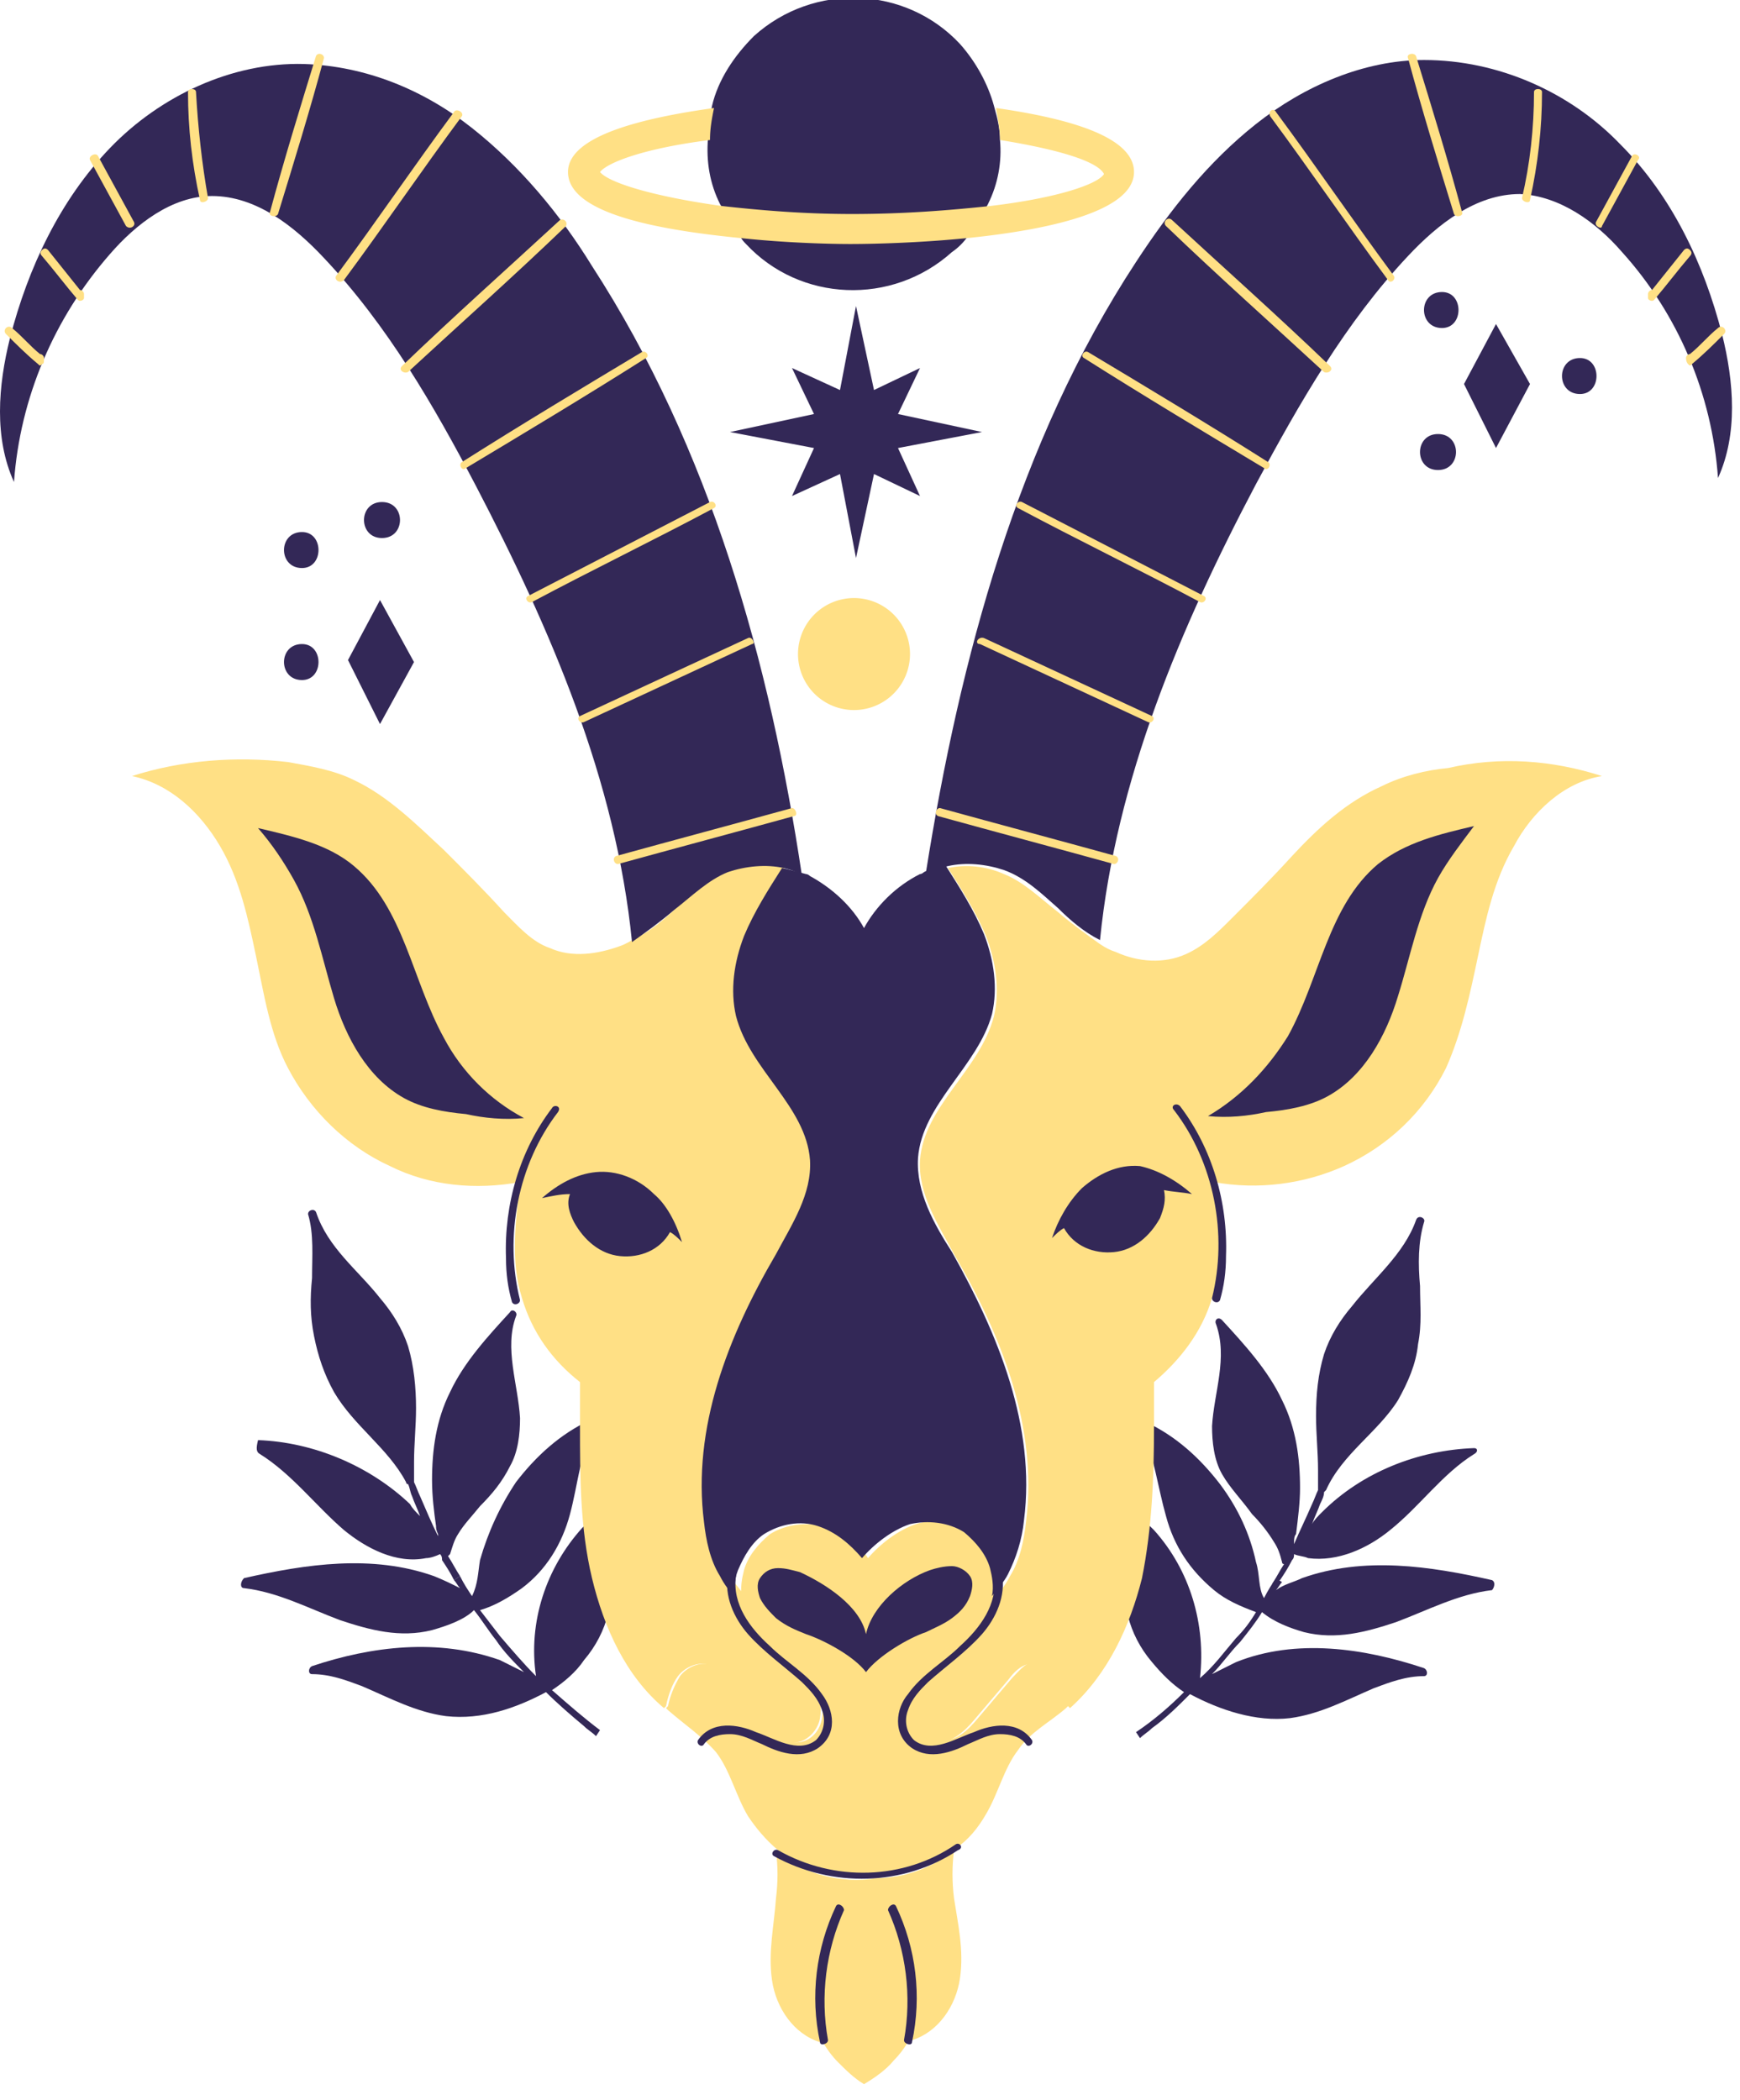
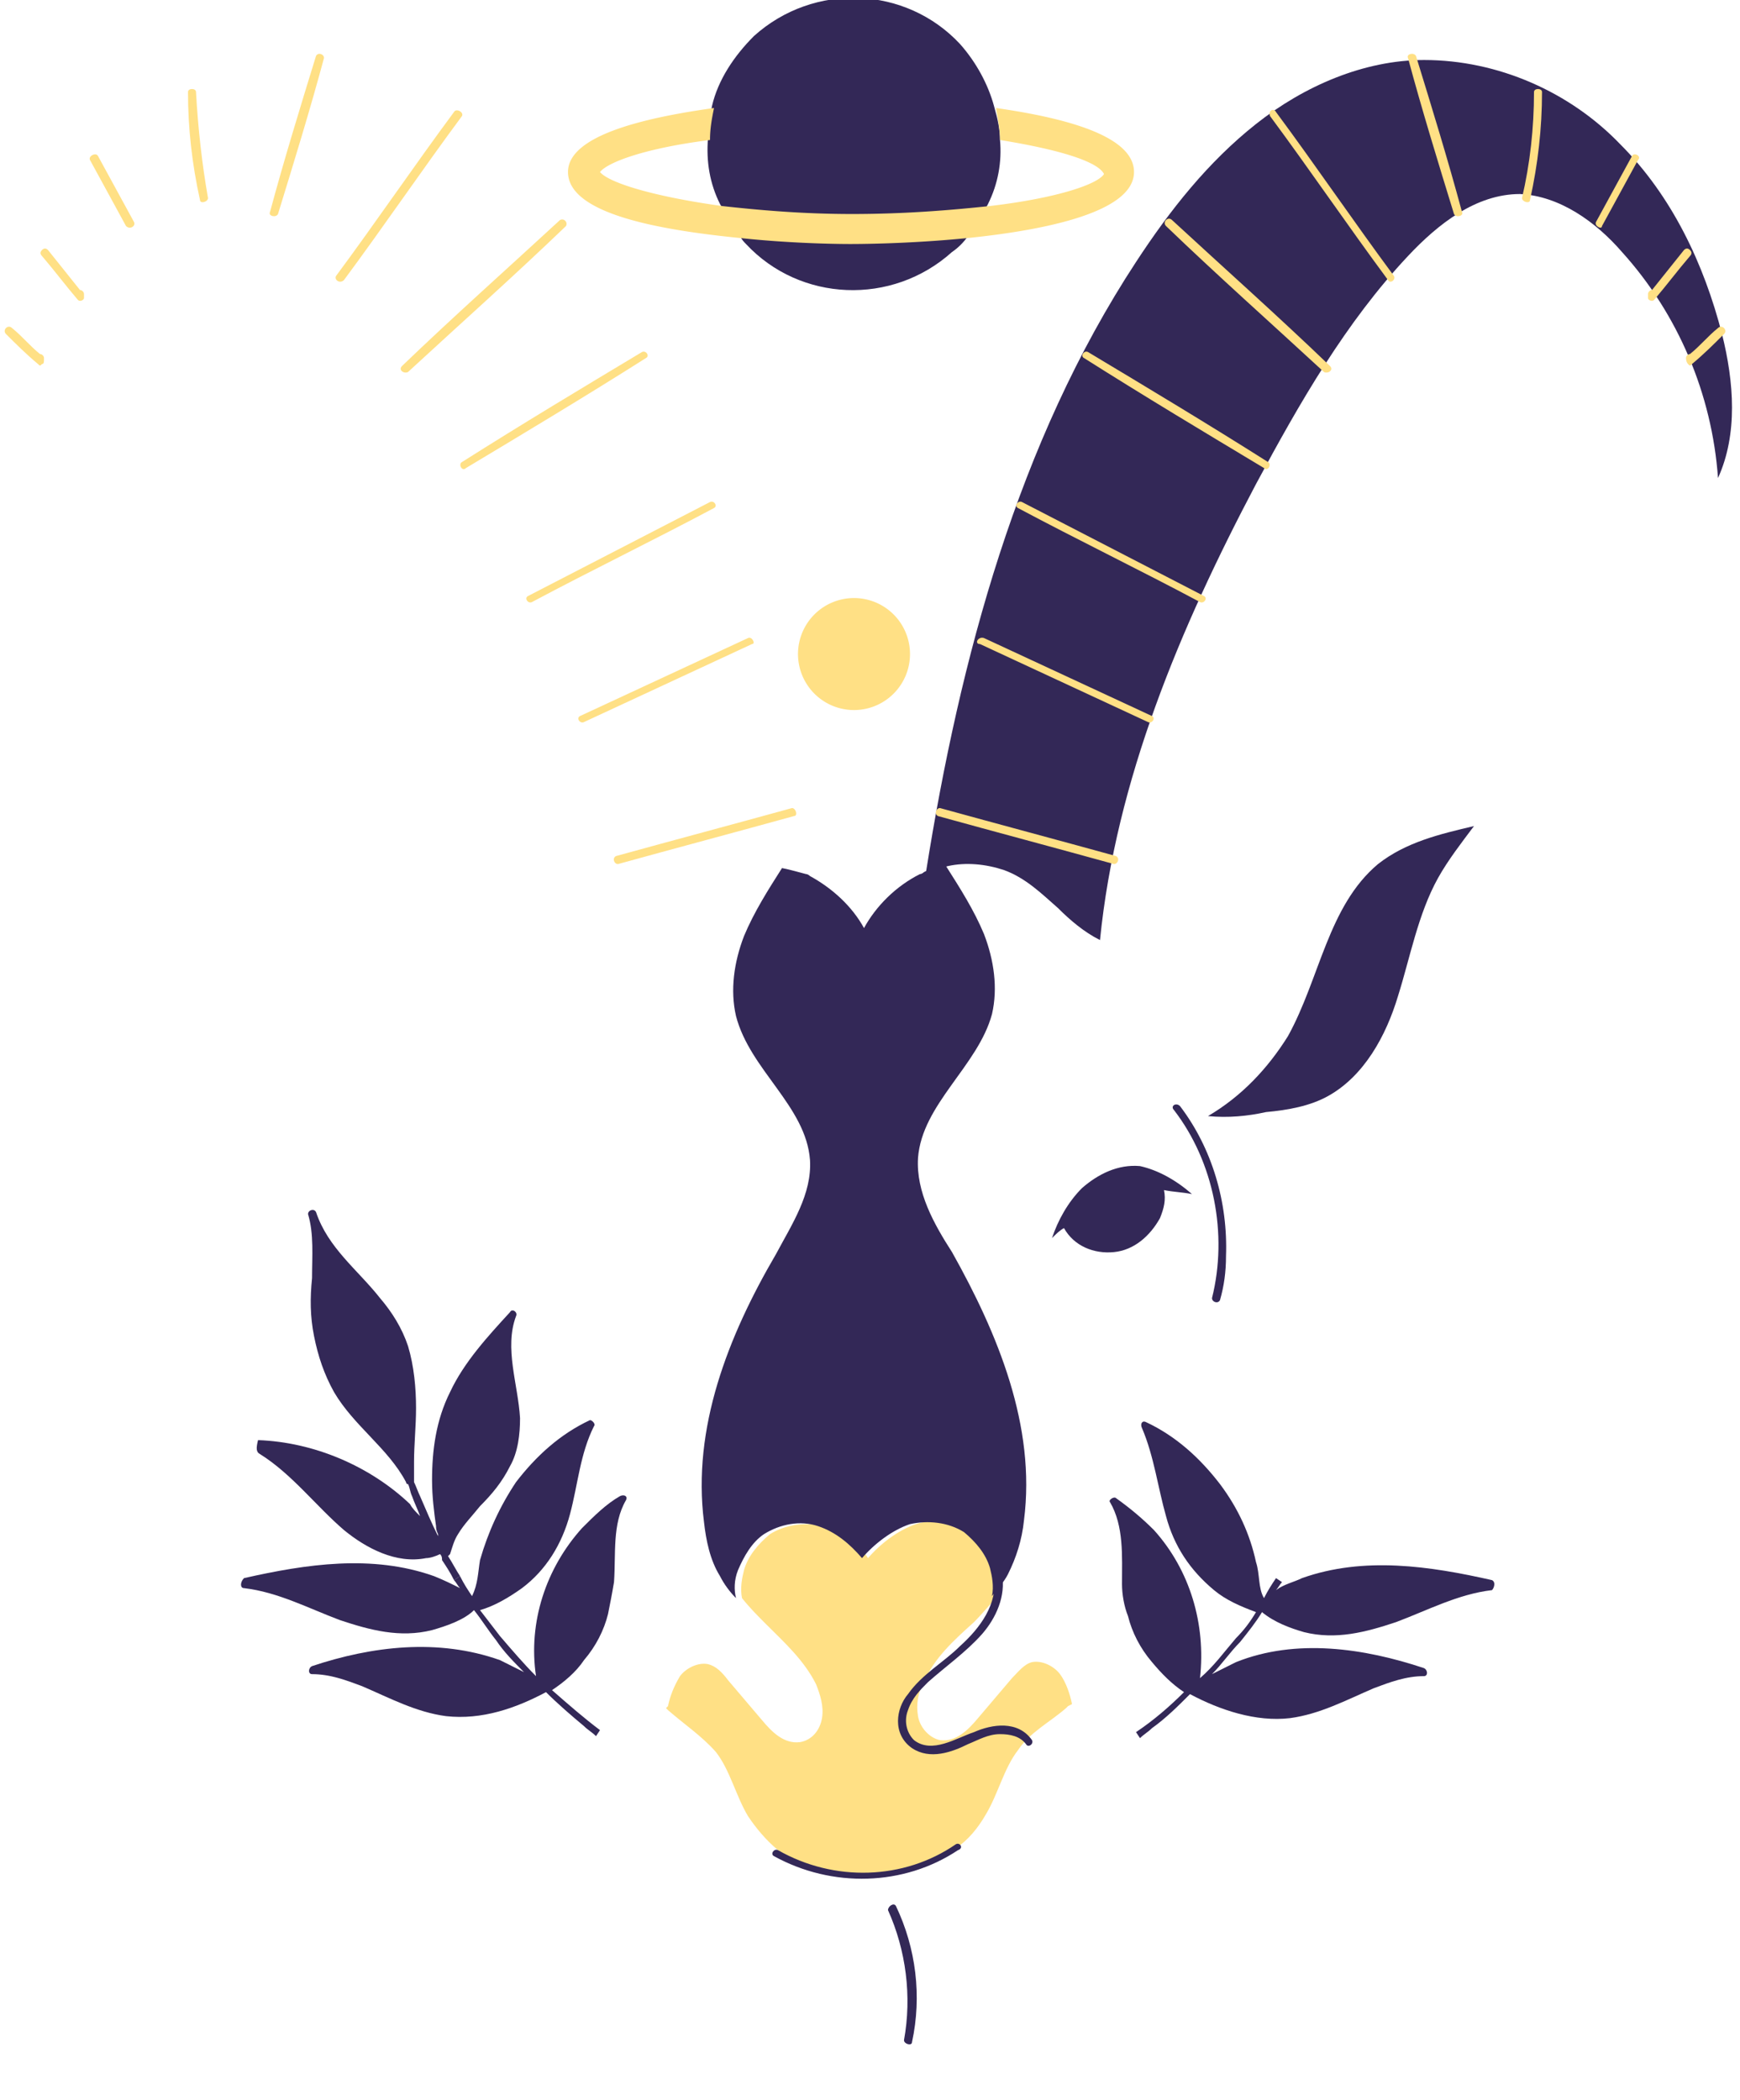
<svg xmlns="http://www.w3.org/2000/svg" width="87" height="105" fill="none">
  <g clip-path="url(#a)">
-     <path d="M73.702 72.4c-2.8.1-5.6 1.2-7.6 3.2-.2.2-.4.4-.5.6.1-.3.3-.7.4-1 .1-.2.2-.4.2-.6l.1-.1c.8-1.8 2.6-2.9 3.6-4.5.5-.9.9-1.8 1-2.8.2-1 .1-1.9.1-2.9-.1-1.1-.1-2.2.2-3.2.1-.2-.3-.4-.4-.1-.6 1.7-2.1 2.9-3.2 4.3-.6.7-1.1 1.5-1.4 2.4-.3 1-.4 2-.4 3.1 0 .9.1 1.8.1 2.7v1c-.1.2-.2.5-.3.7-.3.7-.6 1.3-.9 2v-.1c0-.1 0-.3.1-.4.1-.8.2-1.6.2-2.3 0-1.5-.2-3-.9-4.4-.7-1.5-1.9-2.8-3-4-.2-.2-.4 0-.3.2.6 1.7-.1 3.4-.2 5.1 0 .8.1 1.7.5 2.4s1 1.3 1.5 2c.4.4.8.9 1.1 1.4.2.3.3.6.4 1 0 .1.1.1.1.1-.2.3-.4.7-.6 1l.4-.2c.2-.3.4-.6.6-1 .1-.1.1-.2.1-.3.2.1.5.1.7.2 1.5.2 3-.5 4.1-1.4 1.5-1.2 2.6-2.8 4.2-3.8.2-.1.2-.3 0-.3Z" fill="#332857" />
    <path d="M74.6 79c-3.1-.7-6.4-1.2-9.5-.1-.4.2-.9.3-1.3.6.1-.1.2-.3.3-.4l-.3-.2c-.2.3-.4.6-.6 1-.3-.5-.2-1.2-.4-1.8-.3-1.4-.9-2.7-1.8-3.9-1-1.3-2.2-2.4-3.7-3.1-.2-.1-.3.1-.2.3.6 1.4.8 3 1.2 4.4.4 1.5 1.2 2.7 2.4 3.7.6.5 1.3.8 2.1 1.1-.3.5-.6.9-1 1.3-.6.7-1.1 1.4-1.8 2 .3-2.7-.5-5.4-2.3-7.4-.6-.6-1.2-1.1-1.9-1.6-.1-.1-.4.1-.3.2.7 1.2.6 2.7.6 4.1 0 .5.1 1.1.3 1.6.2.8.6 1.6 1.2 2.3.5.6 1 1.1 1.6 1.5-.7.7-1.5 1.4-2.4 2l.2.3c.2-.2.4-.3.6-.5.7-.5 1.3-1.1 1.9-1.7 1.5.8 3.3 1.4 5 1.2 1.5-.2 2.8-.9 4.2-1.5.8-.3 1.6-.6 2.5-.6.2 0 .2-.3 0-.4-3-1-6.4-1.5-9.4-.3l-1.2.6c.5-.5.9-1.1 1.4-1.6.4-.5.8-1 1.1-1.5.6.5 1.4.8 2.1 1 1.6.4 3.1 0 4.6-.5 1.6-.6 3.1-1.4 4.8-1.6.1-.1.2-.4 0-.5ZM13.002 72.7c1.6 1 2.8 2.6 4.2 3.8 1.1.9 2.6 1.7 4.1 1.4.2 0 .5-.1.7-.2.1.1.1.2.1.3.2.3.4.6.6 1l.3-.2c-.2-.3-.4-.7-.6-1l.1-.1c.1-.3.2-.7.4-1 .3-.5.7-.9 1.1-1.4.6-.6 1.1-1.2 1.5-2 .4-.7.5-1.6.5-2.4-.1-1.7-.8-3.5-.2-5.1.1-.2-.2-.4-.3-.2-1.1 1.2-2.3 2.5-3 4-.7 1.4-.9 2.9-.9 4.4 0 .8.1 1.6.2 2.3 0 .1 0 .2.1.4v.1c-.3-.6-.6-1.3-.9-2-.1-.2-.2-.5-.3-.7v-1c0-.9.1-1.8.1-2.7 0-1-.1-2.1-.4-3.1-.3-.9-.8-1.7-1.4-2.4-1.1-1.4-2.6-2.5-3.2-4.3-.1-.2-.4-.1-.4.1.3 1 .2 2.1.2 3.2-.1 1-.1 1.9.1 2.9s.5 1.9 1 2.8c1 1.7 2.7 2.8 3.6 4.5 0 0 0 .1.1.1.1.2.1.4.2.6.1.3.3.7.4 1-.2-.2-.4-.4-.5-.6-2-1.9-4.8-3.1-7.6-3.2-.1.4-.1.6.1.7Z" fill="#332857" />
    <path d="M12.2 79.4c1.7.2 3.2 1 4.8 1.6 1.5.5 3 .9 4.6.5.7-.2 1.6-.5 2.1-1 .4.5.7 1 1.1 1.5.4.6.9 1.1 1.4 1.6L25 83c-3.1-1.1-6.4-.7-9.4.3-.2.1-.2.4 0 .4.9 0 1.7.3 2.5.6 1.4.6 2.7 1.3 4.2 1.5 1.8.2 3.5-.4 5-1.2.6.6 1.3 1.2 1.9 1.7.2.2.4.3.6.5l.2-.3c-.8-.6-1.6-1.3-2.4-2 .6-.4 1.2-.9 1.6-1.5.6-.7 1-1.5 1.2-2.3.1-.5.2-1 .3-1.6.1-1.4-.1-2.9.6-4.1.1-.2-.1-.3-.3-.2-.7.4-1.3 1-1.9 1.6-1.8 2-2.7 4.7-2.3 7.4-.6-.6-1.2-1.3-1.8-2-.3-.4-.7-.9-1-1.3.7-.2 1.4-.6 2.1-1.1 1.2-.9 2-2.2 2.4-3.7.4-1.5.5-3 1.2-4.4.1-.1-.1-.3-.2-.3-1.5.7-2.7 1.8-3.7 3.1-.8 1.2-1.4 2.5-1.8 3.9-.1.6-.1 1.2-.4 1.8-.2-.3-.4-.6-.6-1l-.3.2c.1.1.2.3.3.4-.4-.2-.8-.4-1.3-.6-3.1-1.1-6.4-.6-9.5.1-.2.2-.2.5 0 .5Z" fill="#332857" />
    <path d="m53.4 85.3-.1.1c-.8.7-1.8 1.2-2.4 2.1-.7.9-1 2.2-1.6 3.2-.4.7-.9 1.3-1.5 1.7-1.1.9-2.5 1.4-3.9 1.4-1.8.3-3.6-.2-5-1.3-.6-.5-1.1-1.1-1.5-1.7-.6-1-.9-2.3-1.6-3.2-.7-.8-1.6-1.4-2.4-2.1l-.1-.1.1-.1c.1-.5.3-1 .6-1.5.3-.4.9-.7 1.4-.6.4.1.7.4 1 .8.6.7 1.1 1.3 1.7 2 .5.6 1.1 1.2 1.9 1.1.6-.1 1-.6 1.1-1.2.1-.6-.1-1.2-.3-1.7-.6-1.2-1.6-2.1-2.5-3-.4-.4-.8-.8-1.2-1.3-.1-.5 0-1 .1-1.4.2-.7.7-1.3 1.3-1.8.8-.5 1.8-.6 2.7-.4.9.3 1.7.8 2.2 1.6.6-.7 1.5-1.4 2.4-1.7.9-.3 1.9-.1 2.7.4.6.4 1 1.1 1.3 1.8.2.5.2 1 .1 1.4-.4.4-.8.9-1.2 1.3-1 .9-2 1.8-2.5 3-.3.5-.4 1.1-.3 1.7.1.6.6 1.1 1.1 1.2.8.1 1.4-.5 1.9-1.1.6-.7 1.1-1.3 1.7-2 .3-.3.6-.7 1-.8.5-.1 1.1.2 1.4.6.3.4.5 1 .6 1.5l-.2.1Z" fill="#FFE085" />
-     <path d="M48 98.9c-.2 1.4-1.1 2.7-2.4 3.1l-.1-.1c-.2.4-.5.8-.8 1.1-.4.5-1 .9-1.5 1.2-.5-.3-.9-.7-1.3-1.1-.3-.3-.6-.7-.8-1.1l-.1.1c-1.3-.4-2.2-1.7-2.4-3.1-.2-1.4.1-2.7.2-4.1.1-.8.1-1.6 0-2.3 1.4 1.1 3.3 1.6 5 1.3 1.4 0 2.8-.5 3.9-1.4-.1.8-.1 1.6 0 2.4.2 1.3.5 2.6.3 4ZM41 85.9c-.1.6-.6 1.1-1.1 1.2-.8.1-1.4-.5-1.9-1.1-.6-.7-1.1-1.3-1.7-2-.3-.3-.6-.7-1-.8-.5-.1-1.1.2-1.4.6-.3.4-.5 1-.6 1.5l-.1.1c-1.9-1.6-3-4-3.6-6.5-.6-2.5-.6-5.1-.6-7.6v-2.2c-1.4-1.1-2.4-2.5-2.9-4.2-.6-1.9-.3-3.9-.1-5.8-2.2.4-4.5.2-6.5-.8-2.2-1-4-2.8-5.1-4.9-.9-1.7-1.2-3.7-1.6-5.6-.4-1.9-.8-3.8-1.8-5.5-1-1.7-2.5-3.1-4.4-3.5 2.5-.8 5.2-1 7.8-.7 1.1.2 2.3.4 3.3.9 1.7.8 3.1 2.2 4.5 3.5 1 1 2 2 3 3.1.7.7 1.4 1.5 2.3 1.8 1.1.5 2.4.3 3.5-.1.3-.1.6-.3.8-.4.8-.4 1.5-1 2.1-1.6.8-.7 1.6-1.5 2.7-1.9.9-.4 1.9-.4 2.8-.3-.7 1.1-1.4 2.2-1.9 3.4-.5 1.3-.7 2.7-.4 4 .7 2.6 3.5 4.5 3.7 7.2.1 1.7-.8 3.3-1.7 4.7-2.3 4.1-4.2 8.7-3.6 13.4.1 1 .4 1.9.8 2.7.2.4.5.7.8 1.1.4.4.8.9 1.2 1.3 1 .9 2 1.8 2.5 3 .2.8.3 1.4.2 2ZM80.1 38.8c-1.9.3-3.5 1.8-4.4 3.5-1 1.7-1.4 3.6-1.8 5.5-.4 1.9-.8 3.8-1.6 5.6-1.1 2.2-2.9 3.9-5.1 4.9-2 .9-4.3 1.2-6.5.8.3 1.9.5 3.9-.1 5.8-.5 1.7-1.6 3.1-2.9 4.2v2.2c0 2.6-.1 5.1-.6 7.6-.6 2.4-1.7 4.8-3.6 6.5l-.1-.1c-.1-.5-.3-1-.6-1.5-.3-.4-.9-.7-1.4-.6-.4.1-.7.4-1 .8-.6.7-1.1 1.3-1.7 2-.5.6-1.2 1.2-1.9 1.1-.6-.1-1-.6-1.1-1.2-.1-.6.1-1.2.3-1.7.6-1.2 1.6-2.1 2.5-3 .4-.4.8-.8 1.2-1.3.3-.3.6-.7.8-1.1.5-.8.7-1.8.8-2.7.6-4.7-1.2-9.3-3.6-13.4-.8-1.5-1.8-3-1.7-4.7.2-2.7 3-4.5 3.7-7.2.3-1.3.1-2.7-.4-4-.5-1.2-1.2-2.3-1.9-3.4.9-.2 1.9-.1 2.8.3 1 .4 1.8 1.2 2.7 1.9.7.6 1.4 1.1 2.1 1.6.3.2.5.3.8.4 1.1.5 2.4.6 3.5.1.9-.4 1.6-1.1 2.3-1.8 1-1 2-2 3-3.1 1.3-1.4 2.7-2.7 4.5-3.5 1-.5 2.2-.8 3.3-.9 2.6-.6 5.2-.4 7.7.4Z" fill="#FFE085" />
    <path d="M47.4 43.3c-.4.1-.8.2-1.1.3 1.7-10.7 4.6-21.5 10.5-30.5 1.7-2.6 3.6-5 6-6.9C65.2 4.3 68.2 3 71.2 3c3.7 0 7.3 1.6 9.8 4.2 2.6 2.6 4.2 6 5.1 9.5.6 2.4.8 5-.2 7.2-.3-4.2-2-8.2-4.8-11.3-1.3-1.5-3.1-2.8-5.1-2.9-2.2 0-4.1 1.5-5.6 3.1-3.1 3.3-5.4 7.3-7.6 11.4C59 31.4 55.8 39 55 47c-.8-.4-1.5-1-2.1-1.6-.8-.7-1.6-1.5-2.7-1.9-.9-.3-1.9-.4-2.8-.2ZM63.3 55.6c-.9.2-1.9.3-2.9.2 1.7-1 3-2.4 4-4 1.6-2.9 2-6.5 4.5-8.6 1.4-1.1 3.1-1.5 4.8-1.9-.6.8-1.3 1.7-1.8 2.6-1 1.8-1.4 4-2 5.9-.6 2-1.7 4-3.5 5-.9.5-2 .7-3.1.8ZM59.6 59.7c-.5-.1-.9-.1-1.4-.2.1.5 0 .9-.2 1.4-.5.9-1.3 1.6-2.3 1.7-1 .1-2-.3-2.5-1.2-.2.1-.4.3-.6.5.3-.9.8-1.8 1.5-2.5.8-.7 1.8-1.2 2.9-1.1.9.2 1.8.7 2.6 1.4Z" fill="#332857" />
    <path d="M40.3 43.7c.1 0 .2.1.2.1 1.1.6 2.1 1.5 2.7 2.6.6-1.1 1.6-2.1 2.8-2.7.1 0 .2-.1.2-.1.4-.2.7-.3 1.1-.3.7 1.1 1.4 2.2 1.9 3.4.5 1.3.7 2.7.4 4-.7 2.6-3.5 4.5-3.7 7.2-.1 1.7.8 3.3 1.7 4.7 2.3 4.1 4.2 8.7 3.6 13.4-.1 1-.4 1.9-.8 2.7-.2.4-.5.7-.8 1.1.1-.5 0-1-.1-1.4-.2-.7-.7-1.3-1.3-1.8-.8-.5-1.8-.6-2.7-.4-.9.3-1.8 1-2.4 1.7-.6-.7-1.3-1.3-2.2-1.6-.9-.3-1.9-.1-2.7.4-.6.4-1 1.1-1.3 1.8-.2.5-.2 1-.1 1.4-.3-.3-.6-.7-.8-1.1-.5-.8-.7-1.8-.8-2.7-.6-4.7 1.2-9.3 3.6-13.4.8-1.5 1.8-3 1.7-4.7-.2-2.7-3-4.5-3.7-7.2-.3-1.3-.1-2.7.4-4 .5-1.2 1.2-2.3 1.9-3.4.5.1.8.2 1.2.3Z" fill="#332857" />
-     <path d="M48.5 78.8c.2.3.1.7 0 1-.2.5-.5.8-.9 1.1-.4.3-.9.5-1.3.7-.9.3-2.4 1.2-3 2-.6-.8-2.1-1.6-3-1.9-.5-.2-1-.4-1.5-.8-.3-.3-.6-.6-.8-1-.1-.3-.2-.7 0-1 .2-.3.5-.5.9-.5s.7.1 1.1.2c1.3.6 3 1.7 3.3 3.1.3-1.4 1.8-2.7 3.2-3.2.3-.1.7-.2 1.1-.2.3 0 .7.2.9.5ZM39.2 43.4c-.9-.2-1.9-.1-2.8.2-1 .4-1.8 1.2-2.7 1.9-.7.6-1.4 1.1-2.1 1.6-.8-8.1-4.1-15.7-7.8-22.8-2.1-4-4.4-8-7.6-11.4-1.5-1.6-3.4-3.1-5.6-3.1-2 0-3.8 1.4-5.1 2.9C2.7 15.9 1 19.9.7 24.1c-1-2.2-.8-4.8-.2-7.2.9-3.5 2.5-6.9 5-9.5 2.5-2.6 6.1-4.3 9.7-4.2 3.1.1 6 1.3 8.4 3.2 2.4 1.9 4.4 4.3 6 6.9 5.9 9.1 8.9 19.8 10.5 30.5-.2-.2-.5-.3-.9-.4ZM34.1 62.1c-.2-.2-.4-.4-.6-.5-.5.9-1.5 1.3-2.5 1.2-1-.1-1.8-.8-2.3-1.7-.2-.4-.4-.9-.2-1.4-.5 0-.9.1-1.4.2.8-.7 1.7-1.2 2.7-1.3 1-.1 2.1.3 2.9 1.1.6.5 1.1 1.4 1.4 2.4ZM23.3 55.7c-1.1-.1-2.2-.3-3.1-.8-1.8-1-2.9-3-3.5-5-.6-2-1-4.1-2-5.9-.5-.9-1.1-1.8-1.8-2.6 1.7.4 3.5.8 4.8 1.9 2.5 2.1 2.9 5.7 4.5 8.6.9 1.7 2.3 3.1 4 4-1 .1-2 0-2.9-.2ZM41.099 84.7c-.7-1-1.8-1.6-2.6-2.4-1-.9-1.9-2.1-1.7-3.5 0-.2-.3-.3-.4-.1-.2 1.1.3 2.2 1 3 .8.9 1.8 1.6 2.7 2.4.4.4.8.8 1 1.4.2.5.1 1.1-.3 1.5-.9.7-2.1-.1-3-.4-.9-.4-2.2-.6-2.9.4-.1.2.2.4.3.2.3-.4.8-.5 1.3-.5.6 0 1.1.3 1.6.5.8.4 1.9.8 2.8.2 1-.7.8-1.9.2-2.7ZM41.8 95.3c-1 2.1-1.3 4.5-.8 6.8 0 .2.4.1.4-.1-.4-2.2-.1-4.5.8-6.5 0-.2-.3-.4-.4-.2ZM27.6 55.4c-1.6 2.1-2.4 4.8-2.3 7.5 0 .8.1 1.5.3 2.2.1.2.4.1.4-.1-.8-3.2-.1-6.8 1.9-9.4.2-.3-.2-.4-.3-.2Z" fill="#332857" />
    <path d="M2.2 17.9c0-.1-.1-.2-.2-.2-.5-.4-.9-.9-1.4-1.3-.2-.2-.5.1-.3.3.5.5 1 1 1.6 1.5.1.1.1.1.2 0 .1 0 .1-.1.1-.3 0 .1 0 .1 0 0ZM4.2 14.7c0-.1-.1-.2-.2-.2l-1.6-2c-.1-.1-.2-.1-.3 0-.1.1-.1.2 0 .3.6.7 1.2 1.5 1.8 2.2.1.1.3 0 .3-.1v-.2ZM6.7 11.1 4.9 7.8c-.1-.2-.5 0-.4.2l1.8 3.3c.2.2.5 0 .4-.2ZM9.8 4.6c0-.2-.4-.2-.4 0 0 1.8.2 3.6.6 5.4 0 .2.4.1.4-.1-.3-1.7-.5-3.5-.6-5.3ZM15.8 2.8c-.8 2.6-1.6 5.2-2.3 7.8-.1.2.3.3.4.1.8-2.6 1.6-5.2 2.3-7.8 0-.2-.3-.3-.4-.1ZM22.7 5.6c-2 2.7-3.9 5.5-5.9 8.2-.1.2.2.4.4.2 2-2.7 3.9-5.5 5.9-8.2.1-.2-.3-.4-.4-.2ZM28 11c-2.6 2.4-5.3 4.8-7.9 7.3-.2.2.1.4.3.3 2.6-2.4 5.3-4.8 7.9-7.3.1-.2-.1-.4-.3-.3ZM32.1 17.6c-3 1.8-6 3.6-9 5.5-.2.1 0 .5.2.3 3-1.8 6-3.6 9-5.5.2-.1 0-.4-.2-.3ZM35.5 25.1l-9.1 4.7c-.2.1 0 .4.2.3 3-1.6 6.1-3.1 9.1-4.7.2-.1 0-.4-.2-.3ZM37.4 31.9 29 35.8c-.2.1 0 .4.2.3l8.4-3.9c.2 0 0-.4-.2-.3ZM39.6 40.4c-2.9.8-5.9 1.6-8.8 2.4-.2.1-.1.4.1.4 2.9-.8 5.9-1.6 8.8-2.4.2 0 .1-.4-.1-.4Z" fill="#FFE085" />
    <path d="M45.4 84.7c.7-1 1.8-1.6 2.6-2.4 1-.9 1.9-2.1 1.7-3.5 0-.2.3-.3.4-.1.2 1.1-.3 2.2-1 3-.8.9-1.8 1.6-2.7 2.4-.4.4-.8.8-1 1.4-.2.5-.1 1.1.3 1.5.9.7 2.1-.1 3-.4.9-.4 2.2-.6 2.9.4.1.2-.2.4-.3.2-.3-.4-.8-.5-1.3-.5-.6 0-1.1.3-1.6.5-.8.4-1.9.8-2.8.2-1-.7-.8-2-.2-2.7ZM44.8 95.3c1 2.1 1.3 4.5.8 6.8 0 .2-.4.1-.4-.1.4-2.2.1-4.5-.8-6.5 0-.2.3-.4.4-.2ZM59 55.3c1.6 2.1 2.4 4.8 2.3 7.5 0 .8-.1 1.5-.3 2.2-.1.2-.4.1-.4-.1.8-3.2.1-6.8-1.9-9.4-.2-.2.1-.4.3-.2Z" fill="#332857" />
    <path d="M84.3 17.9c0-.1.1-.2.2-.2.5-.4.9-.9 1.4-1.3.2-.2.5.1.3.3-.5.5-1 1-1.6 1.5-.1.1-.1.1-.2 0 0 0-.1-.1-.1-.3 0 .1 0 .1 0 0ZM82.4 14.7c0-.1.1-.2.2-.2l1.6-2c.1-.1.2-.1.3 0 .1.1.1.2 0 .3-.6.7-1.2 1.5-1.8 2.2-.1.1-.3 0-.3-.1v-.2ZM79.8 11.1l1.8-3.3c.1-.2.5 0 .3.2l-1.8 3.3c0 .2-.4 0-.3-.2ZM76.7 4.6c0-.2.4-.2.4 0 0 1.8-.2 3.6-.6 5.4 0 .2-.4.1-.4-.1.4-1.7.6-3.5.6-5.3ZM70.8 2.8c.8 2.6 1.6 5.2 2.3 7.8.1.2-.3.3-.4.1-.8-2.6-1.6-5.2-2.3-7.8-.1-.2.3-.3.4-.1ZM63.8 5.6c2 2.7 3.9 5.5 5.9 8.2.1.2-.2.4-.3.2-2-2.7-3.9-5.5-5.9-8.2-.1-.3.2-.4.3-.2ZM58.6 11c2.6 2.4 5.3 4.8 7.9 7.3.2.2-.1.4-.3.3-2.6-2.4-5.3-4.8-7.9-7.3-.2-.2.1-.5.3-.3ZM54.4 17.6c3 1.8 6 3.6 9 5.5.2.1 0 .5-.2.3-3-1.8-6-3.6-9-5.5-.2-.1 0-.4.2-.3ZM51.1 25.1l9.1 4.7c.2.1 0 .4-.2.3-3-1.6-6.1-3.1-9.1-4.7-.2-.1 0-.4.2-.3ZM49.2 31.9l8.4 3.9c.2.1 0 .4-.2.3L49 32.2c-.3 0-.1-.4.2-.3ZM47 40.4c2.9.8 5.9 1.6 8.8 2.4.2.1.1.4-.1.4-2.9-.8-5.9-1.6-8.8-2.4-.2-.1-.1-.4.1-.4Z" fill="#FFE085" />
    <path d="M47.8 92.2c-2.6 1.8-6.1 1.9-8.9.3-.2-.1-.4.2-.2.3 2.9 1.6 6.5 1.5 9.2-.3.3-.1.1-.4-.1-.3ZM49.4 10.2c-.3.6-.6 1.1-1 1.6-.2.3-.5.6-.8.8-3 2.7-7.6 2.5-10.3-.4-.1-.1-.2-.2-.3-.4-.4-.5-.7-1.1-1-1.6-.5-1-.7-2.1-.6-3.3 0-.5.1-1.1.2-1.6.3-1.3 1.1-2.5 2.1-3.5 3-2.7 7.6-2.5 10.3.4.8.9 1.4 2 1.7 3.1.2.7.3 1.2.3 1.7.1 1.1-.1 2.2-.6 3.2Z" fill="#332857" />
    <path d="M56.7 8.6c0 2-4.4 2.9-8.3 3.3-3 .3-5.6.3-5.9.3-.2 0-2.7 0-5.5-.3-4-.4-8.6-1.2-8.6-3.3 0-1.8 3.7-2.7 7.3-3.2-.1.5-.2 1-.2 1.6-3.2.4-5.1 1.1-5.5 1.6.4.5 2.5 1.2 6.1 1.7 1.8.2 4 .4 6.5.4 2.7 0 5-.2 6.9-.4 3.4-.4 5.4-1.1 5.7-1.6-.3-.6-2.1-1.2-5.2-1.7 0-.5-.1-1-.2-1.6 3.5.5 6.9 1.4 6.9 3.2ZM42.7 35.5a2.8 2.8 0 1 0 0-5.6 2.8 2.8 0 0 0 0 5.6Z" fill="#FFE085" />
-     <path d="m44.9 22.4 1.1 2.4-2.3-1.1-.9 4.2-.8-4.2-2.4 1.1 1.1-2.4-4.2-.8 4.2-.9-1.1-2.3 2.4 1.1.8-4.2.9 4.2 2.3-1.1-1.1 2.3 4.2.9-4.2.8ZM19 30l1.7 3.1-1.7 3.1-1.6-3.2 1.6-3ZM15.1 32.2c-1.2 0-1.2 1.8 0 1.8 1.1 0 1.1-1.8 0-1.8ZM19.1 25.1c-1.2 0-1.2 1.8 0 1.8s1.2-1.8 0-1.8ZM15.1 26.6c-1.2 0-1.2 1.8 0 1.8 1.1 0 1.1-1.8 0-1.8ZM74.8 16.2l1.7 3-1.7 3.2-1.6-3.2 1.6-3ZM71.9 21.7c-1.2 0-1.2 1.8 0 1.8s1.2-1.8 0-1.8ZM72.1 14.6c-1.2 0-1.2 1.8 0 1.8 1.1 0 1.1-1.8 0-1.8ZM79 17.9c-1.2 0-1.2 1.8 0 1.8 1.1 0 1.1-1.8 0-1.8Z" fill="#332857" />
  </g>
  <defs>
    <clipPath id="a">
      <path fill="#fff" d="M0 0h86.6v104.2H0z" />
    </clipPath>
  </defs>
</svg>